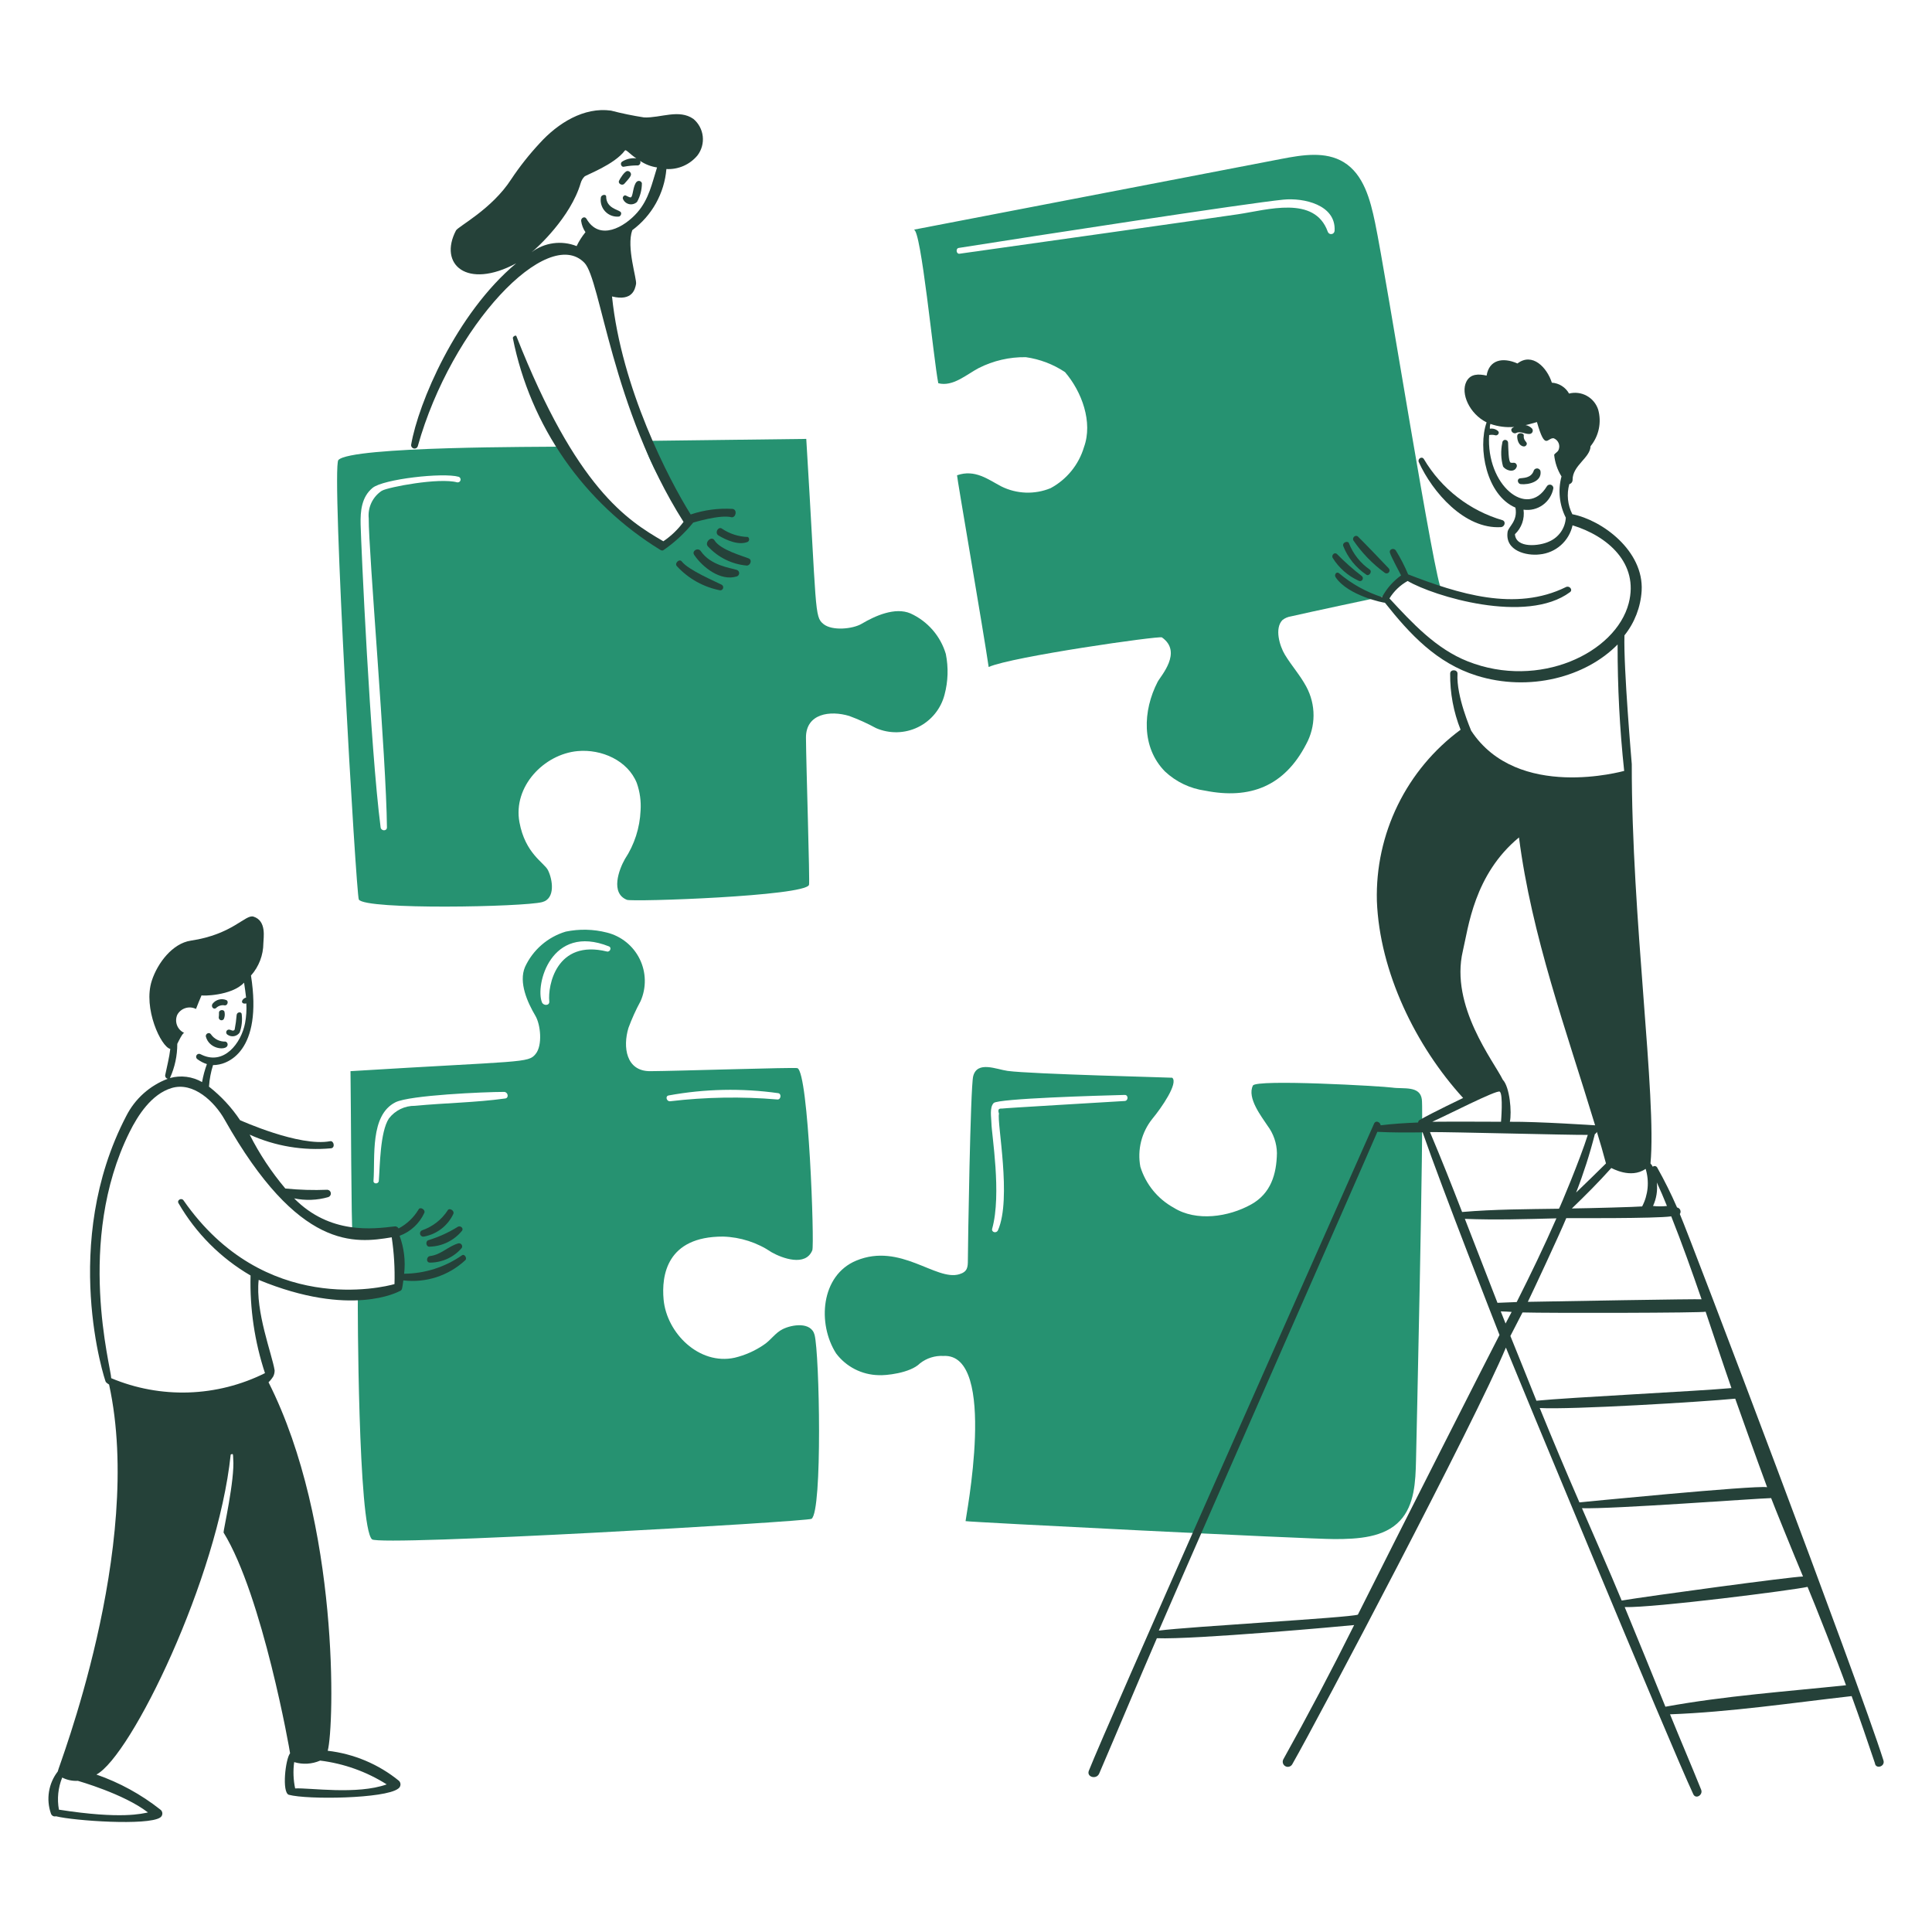
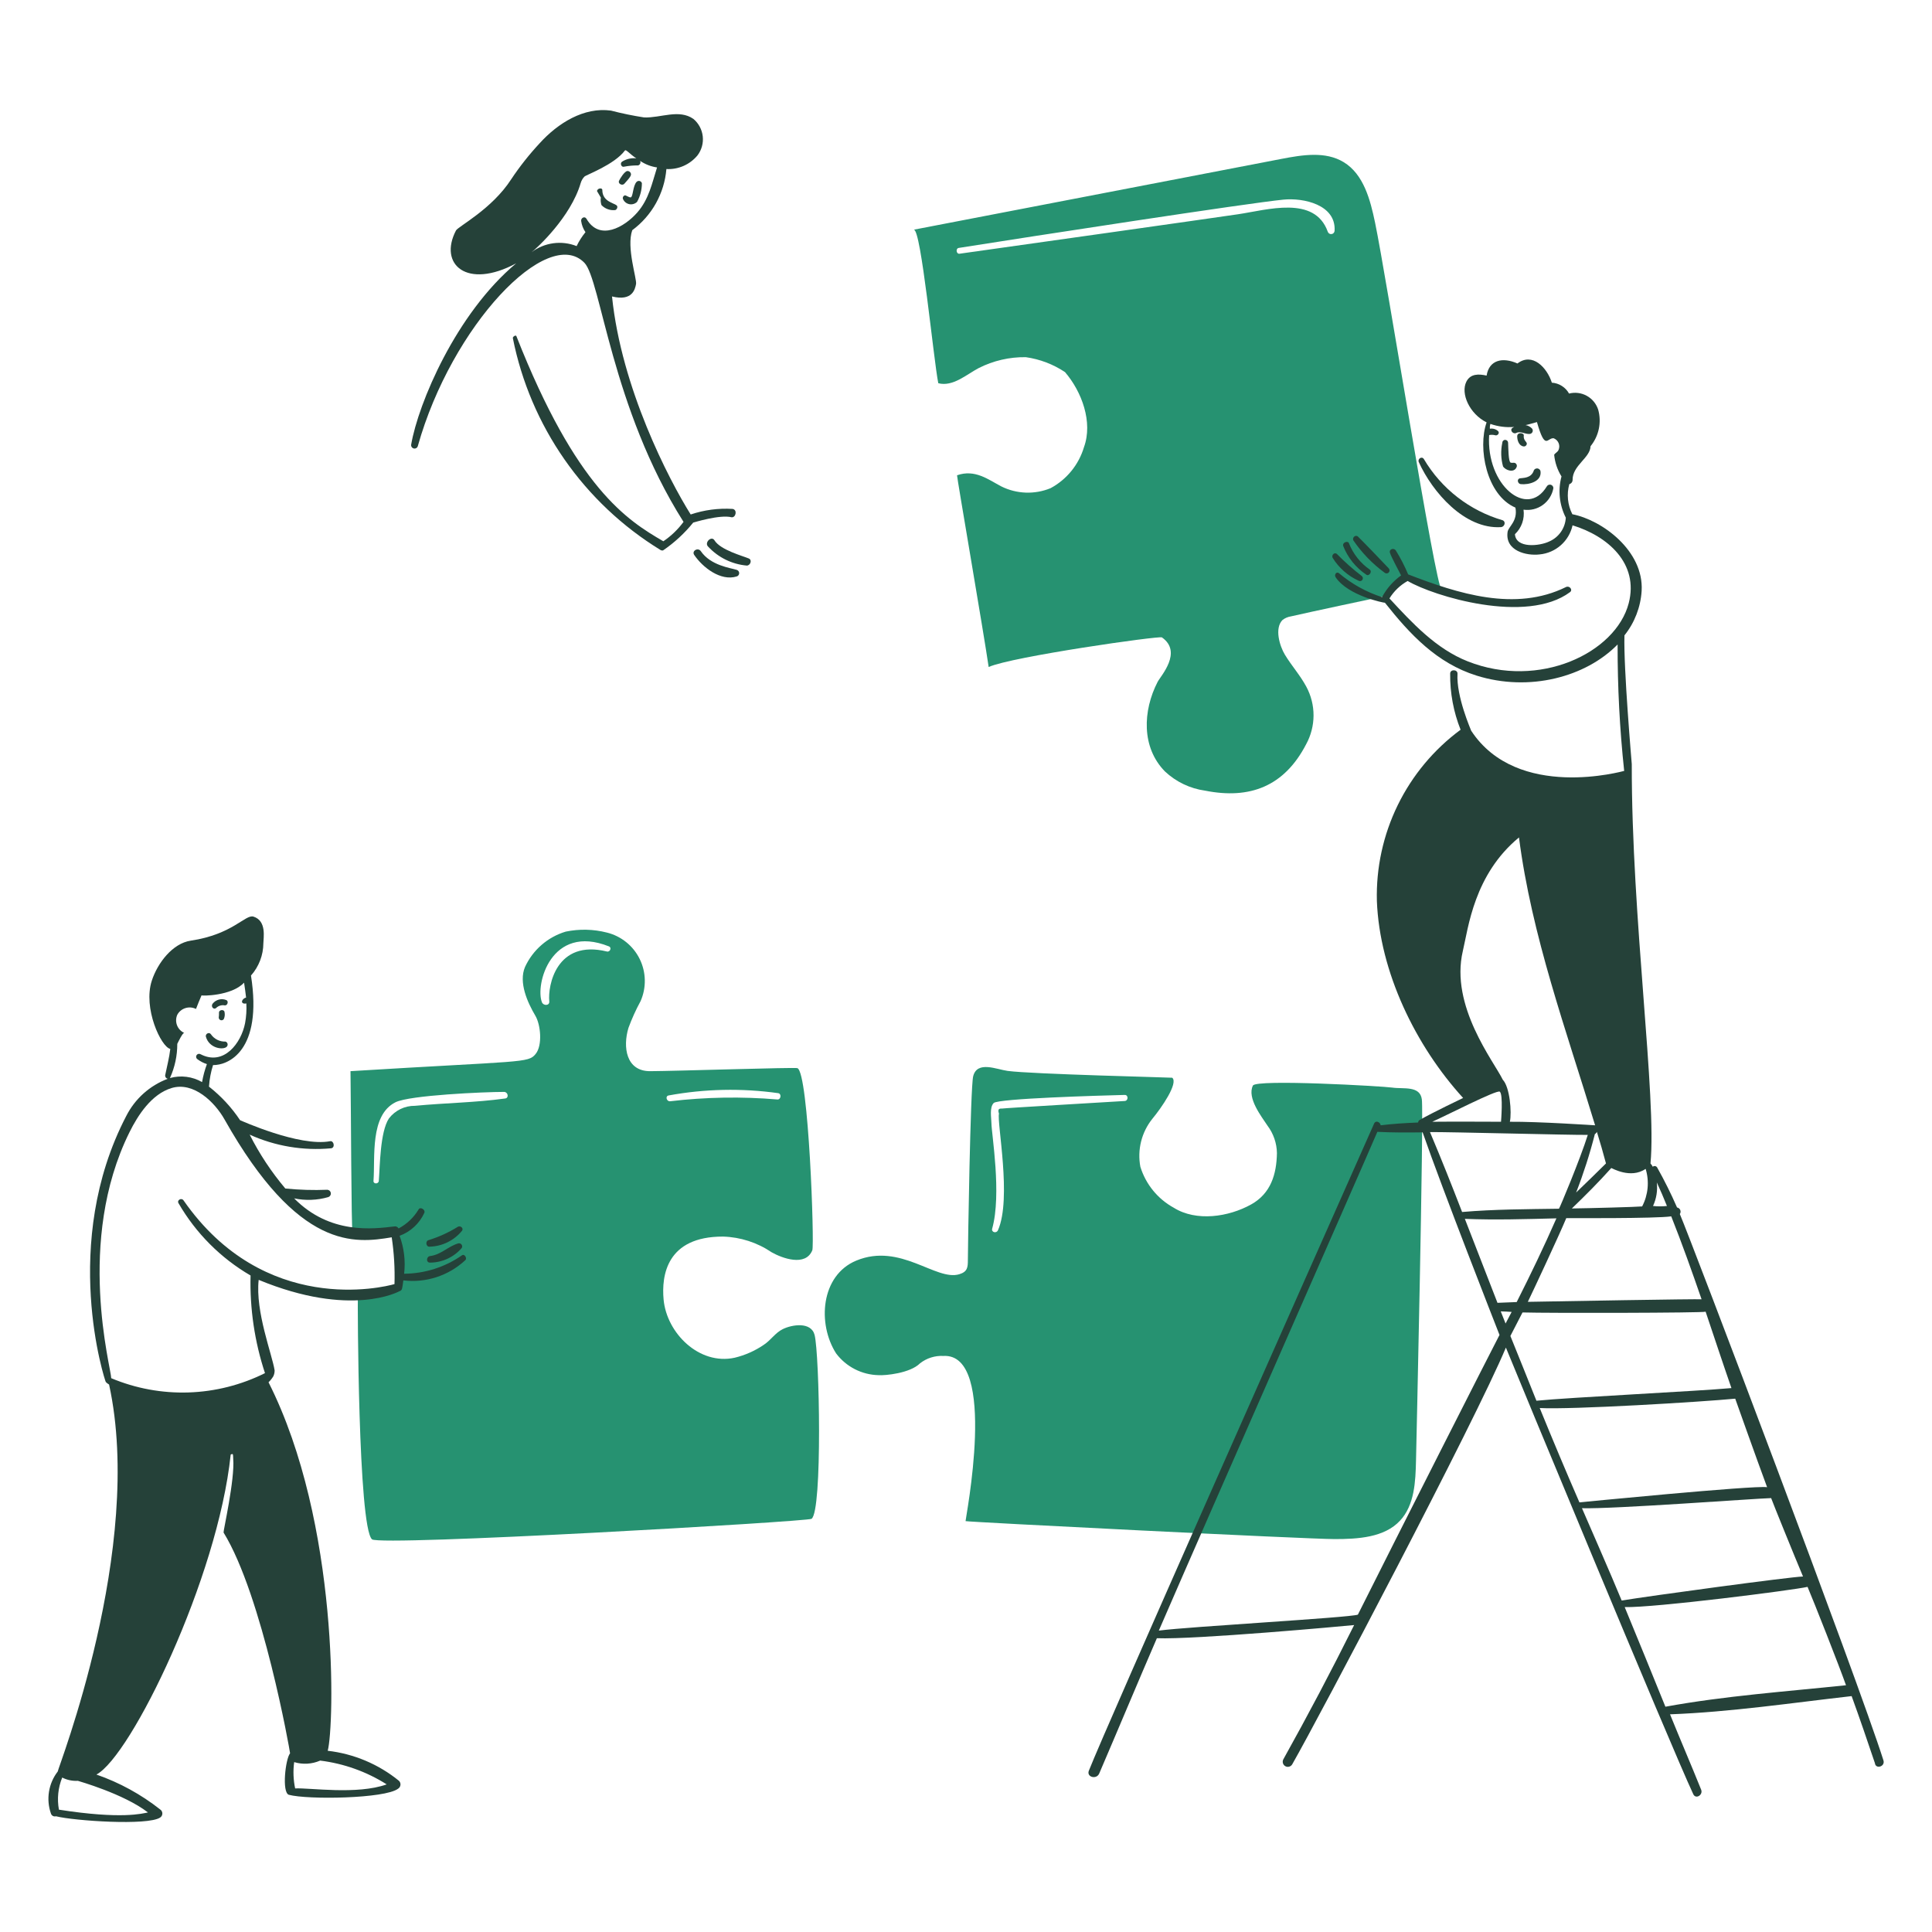
<svg xmlns="http://www.w3.org/2000/svg" fill="none" height="280" viewBox="0 0 280 280" width="280">
  <path d="m206.066 159.344c-.256-2.052-2.715-1.485-4.288-1.722-1.36-.204-19.725-1.249-20.197-.294-.887 1.794 1.26 4.504 2.126 5.828.857 1.144 1.332 2.53 1.356 3.96-.056 3.08-.886 5.853-3.739 7.441-3.269 1.82-7.952 2.52-11.216.476-2.323-1.275-4.058-3.405-4.838-5.938-.228-1.211-.193-2.456.105-3.652.297-1.196.848-2.313 1.617-3.276 1.364-1.644 3.812-5.204 2.897-5.974-.075-.037-20.453-.52-23.863-.99-1.612-.223-4.401-1.504-4.984.77-.406 1.575-.77 24.815-.77 26.611 0 1.063-.037 1.725-1.246 2.089-3.395 1.021-8.518-4.62-14.919-1.98-5.166 2.134-5.674 9.159-2.933 13.453.721.958 1.65 1.74 2.717 2.286s2.245.843 3.443.867c.916.071 4.573-.266 6.012-1.724.96-.747 2.156-1.124 3.371-1.062 7.988-.452 3.153 23.825 3.22 23.94s49.447 2.602 53.48 2.602c3.373 0 7.199-.207 9.493-2.675 2.1-2.261 2.24-5.645 2.31-8.723.028-1.216 1.14-49.966.846-52.313zm-43.068.221c-3.153.196-17.448 1.027-17.815 1.099-.476-.036-.587.184-.403.734-.329 1.246 1.884 12.32-.147 16.897-.226.511-.98.295-.84-.22 1.4-5.011-.091-13.708-.11-15.322-.008-.768-.302-2.24.329-2.895.632-.655 15.356-1.081 18.989-1.173.546-.014.546.845-.003.88z" fill="#269271" />
  <path d="m118.059 193.47c-.507-1.945-3.266-1.511-4.62-.84-1.103.544-1.726 1.608-2.749 2.273-1.28.874-2.709 1.508-4.216 1.869-5.135 1.12-9.849-3.556-10.3-8.43-.322-3.484.44-9.145 8.615-9.127 2.514.073 4.955.862 7.037 2.272 1.54.875 4.933 2.12 5.901-.292.325-.81-.525-25.773-2.163-26.392-.368-.14-17.521.42-21.331.44-3.52.018-3.984-3.516-3.153-6.268.491-1.336 1.079-2.635 1.76-3.885.424-.965.632-2.01.61-3.064s-.274-2.09-.738-3.036-1.13-1.779-1.95-2.441-1.775-1.137-2.797-1.392c-1.955-.501-3.999-.549-5.975-.14-1.29.387-2.484 1.043-3.501 1.927-1.017.883-1.835 1.972-2.399 3.196-.953 2.24.356 5.138 1.502 7.074.763 1.288 1.057 4.284.036 5.535-1.098 1.347-1.739.954-26.831 2.492.074 4.802.113 23.089.294 23.313.262.325 5.242-.222 5.425-.147.848.354 1.585 8.036 1.099 8.54-1.85.639-3.797.95-5.754.917-.038.916.034 33.396 2.052 35.226 1.134 1.027 63.115-2.572 63.7-2.97 1.607-1.082 1.151-23.941.445-26.65zm-21.15-34.71c5.239-.961 10.598-1.072 15.872-.331.513.076.403.949-.11.916-5.176-.44-10.382-.354-15.54.257-.515.069-.774-.747-.221-.842zm-23.68.439c-4.327.601-8.725.643-13.084 1.063-.729-.01-1.451.15-2.107.468-.656.318-1.229.786-1.673 1.364-1.296 1.972-1.294 6.964-1.466 9.054-.039.476-.806.476-.77 0 .259-3.409-.55-9.53 3.189-11.4 2.052-1.026 12.865-1.502 15.761-1.502.56.035.7.875.15.952zm14.736-21.299c-7.358-1.798-8.592 4.986-8.358 7.221.069.661-.854.665-1.063.14-1.009-2.508 1.296-11.456 9.713-8.101.442.18.147.849-.293.74z" fill="#269271" />
-   <path d="m137.082 94.796c-.382-1.293-1.038-2.489-1.924-3.506-.885-1.017-1.979-1.832-3.207-2.39-2.24-.953-5.138.356-7.074 1.504-1.288.762-4.284 1.057-5.535.036-1.347-1.099-.954-1.74-2.492-26.831-7.881.109-15.799.183-23.68.293 1.401 4.222 3.731 8.076 6.818 11.278-1.111 1.465-2.405 2.782-3.849 3.92-7.624-3.629-13.86-14.382-14.552-14.37-2.898.056-30.72-.076-32.549 1.943-1.029 1.135 2.575 63.113 2.968 63.7 1.014 1.523 23.864 1.072 26.575.367 1.945-.507 1.511-3.266.84-4.62-.543-1.103-3.298-2.38-4.141-6.965-.952-5.168 3.556-9.849 8.429-10.3 3.483-.322 7.269 1.366 8.578 4.62.453 1.281.64 2.64.55 3.996-.106 2.508-.892 4.941-2.274 7.037-.874 1.54-2.12 4.933.294 5.901.808.325 25.772-.525 26.391-2.163.14-.368-.42-17.521-.44-21.331-.019-3.52 3.514-3.985 6.268-3.153 1.337.491 2.635 1.079 3.885 1.76.965.419 2.009.623 3.06.6 1.052-.024 2.086-.276 3.03-.738.945-.463 1.778-1.124 2.442-1.94s1.143-1.766 1.404-2.785c.509-1.915.572-3.921.183-5.864zm-70.816-24.888c-2.632-.724-10.01.692-10.92 1.21-.653.428-1.176 1.026-1.513 1.731-.336.705-.473 1.488-.394 2.265-.036 4.802 2.548 34.674 2.639 44.792 0 .586-.84.55-.916 0-1.515-11.685-2.835-41.085-2.898-43.913-.045-1.942.14-3.961 1.722-5.278 1.54-1.285 10.22-2.268 12.499-1.613.097.037.177.109.224.202s.058.2.031.3-.091.187-.179.243c-.088.056-.193.078-.296.06z" fill="#269271" />
  <path d="m199.284 32.263c-.687-3.3-1.65-7-4.544-8.76-2.642-1.61-5.975-1.061-9.017-.476-17.776 3.417-35.541 6.838-53.296 10.262 1.063-.22 2.859 18.768 3.556 22.25 2.126.55 4.107-1.281 5.865-2.199 2.111-1.069 4.45-1.61 6.817-1.576 2.032.287 3.974 1.026 5.682 2.163 2.439 2.836 4.069 7.258 2.748 10.886-.376 1.259-.997 2.432-1.828 3.45-.83 1.019-1.853 1.864-3.01 2.487-1.14.468-2.366.687-3.598.643-1.231-.044-2.439-.351-3.542-.899-1.87-.98-3.812-2.53-6.415-1.613-.073.036 3.885 22.946 4.582 27.784 3.372-1.504 24.741-4.546 25.108-4.29 3.042 2.128-.188 5.6-.623 6.451-2.148 4.168-2.372 9.484 1.063 12.977 1.607 1.51 3.643 2.483 5.828 2.786 6.486 1.289 11.467-.628 14.626-6.709.703-1.279 1.075-2.714 1.082-4.174.006-1.46-.354-2.898-1.046-4.183-.906-1.693-2.122-3.009-3.115-4.655-.731-1.211-1.54-3.812-.33-5.022.354-.27.769-.446 1.209-.514 2.41-.56 13.012-2.825 13.453-2.895.732-.116 2.566-2.52 3.262-2.639 1.781.316 3.508.881 5.131 1.68-.892-.346-7.997-45.3-9.648-53.217zm-5.864 1.173c-.004.119-.049.234-.128.323s-.187.148-.305.165-.239-.007-.341-.069c-.101-.062-.178-.159-.216-.272-1.901-5.32-8.796-3.151-13.012-2.53-4.471.661-31.392 4.462-40.356 5.719-.477.067-.587-.769-.111-.84 10.601-1.68 41.972-6.506 47.066-7 2.896-.287 7.613.729 7.403 4.504z" fill="#269271" />
  <g fill="#254139">
    <path d="m220.398 70.164c1.14.122 3.107-.364 2.859-1.905-.029-.098-.086-.185-.164-.251s-.174-.107-.276-.119c-.101-.012-.204.007-.295.053s-.167.118-.217.207c-.367 1.21-1.614 1.093-2.016 1.173-.515.102-.329.797.109.843z" />
    <path d="m217.722 64.19c-.237 1.129-.2 2.298.11 3.409.393.594 1.584.956 1.943.14.033-.059.053-.124.058-.192.005-.068-.005-.135-.03-.198-.024-.063-.063-.12-.112-.167-.049-.046-.108-.081-.172-.102-.182-.041-.404.036-.587-.036-.33-.111-.33-2.163-.367-2.895-.005-.112-.055-.217-.138-.292s-.192-.114-.304-.109-.217.055-.292.138c-.075.083-.114.192-.109.304z" />
    <path d="m219.885 63.236c0 .587.256 1.4.952 1.466.059.003.117-.007.172-.028.054-.021.104-.053.145-.095.042-.041.074-.091.095-.145s.031-.113.028-.172c-.039-.256-.513-.476-.44-1.137.074-.406-.952-.546-.952.111z" />
    <path d="m205.626 66.976c1.972 4.348 6.639 9.751 11.913 9.419.477-.029.767-.729.256-.99-4.802-1.394-8.891-4.566-11.435-8.87-.294-.476-.951-.035-.734.441z" />
-     <path d="m98.119 82.076c1.665 1.799 3.861 3.02 6.268 3.483.094-.002.185-.034.259-.092.075-.058.128-.138.153-.229.025-.091.019-.187-.015-.275-.035-.087-.097-.162-.177-.211-.961-.5-4.837-2.128-5.792-3.373-.365-.477-1.131.288-.696.696z" />
    <path d="m100.611 80.427c1.218 1.791 3.811 3.844 6.16 3.116.103-.03.193-.093.258-.179.064-.086.098-.19.098-.298 0-.107-.034-.212-.098-.298-.065-.086-.155-.149-.258-.179-.918-.288-3.773-.624-5.205-2.713-.405-.587-1.355-.038-.955.55z" />
    <path d="m102.627 79.218c1.463 1.581 3.462 2.561 5.608 2.75.514-.01.807-.805.293-1.026-.84-.364-4.12-1.224-4.984-2.639-.43-.704-1.511.337-.917.916z" />
-     <path d="m104.131 77.605c1.142.686 2.961 1.488 4.251.917.058-.038.106-.09.138-.151.033-.061.05-.129.05-.199 0-.069-.017-.138-.05-.199-.032-.061-.08-.113-.138-.151-1.319-.037-2.602-.444-3.703-1.173-.557-.463-1.169.584-.548.956z" />
-     <path d="m87.08 28.634c-.055.364-.025.736.087 1.087s.302.671.557.937c.255.266.567.469.913.595s.716.171 1.082.131c.258-.073.44-.514.183-.7-.403-.33-2.016-.55-2.052-2.163.042-.435-.728-.326-.77.113z" />
+     <path d="m87.08 28.634c-.055.364-.025.736.087 1.087c.255.266.567.469.913.595s.716.171 1.082.131c.258-.073.44-.514.183-.7-.403-.33-2.016-.55-2.052-2.163.042-.435-.728-.326-.77.113z" />
    <path d="m90.311 28.892c.086.181.213.339.372.461.159.122.345.204.542.24s.4.024.592-.034c.192-.058.367-.161.51-.301.463-.829.704-1.763.7-2.712-.023-.077-.065-.147-.124-.202s-.13-.094-.208-.113-.16-.016-.237.007c-.077.023-.146.066-.201.124-.546.573-.507 2.169-.84 2.24-.183.036-.514-.183-.7-.256-.259-.151-.589.253-.406.546z" />
    <path d="m90.495 26.618c.147-.182.953-.988.953-1.319.002-.068-.01-.136-.036-.199-.025-.063-.063-.12-.111-.169-.048-.048-.105-.086-.169-.111s-.131-.037-.199-.036c-.403 0-1.099 1.137-1.21 1.4-.22.433.477.799.77.433z" />
    <path d="m106.183 73.756c-2.061-.126-4.127.148-6.084.806-3.19-5.095-10.044-18.327-11.401-31.597 2.969.734 3.336-1.063 3.482-1.795s-1.429-5.32-.549-7.808c1.407-1.041 2.577-2.37 3.43-3.898s1.371-3.221 1.518-4.965c.854.046 1.707-.11 2.49-.454.783-.344 1.475-.867 2.019-1.526.597-.788.869-1.774.76-2.756-.11-.982-.591-1.885-1.346-2.522-2.1-1.474-4.727-.13-7.149-.22-1.616-.249-3.219-.579-4.802-.99-3.92-.543-7.687 1.805-10.336 4.728-1.52 1.632-2.905 3.385-4.141 5.242-2.79 4.323-7.687 6.824-7.991 7.405-2.558 4.9 1.561 8.602 8.723 4.76-8.726 7.293-14.186 20.31-15.211 26.243-.027.124-.005.254.061.362.066.108.171.187.294.22.123.033.253.017.365-.043.111-.061.195-.162.234-.283 4.91-17.497 18.831-32.068 24.151-26.575 2.38 2.458 3.92 21.041 14.332 37.498l.038.036c-.809 1.102-1.801 2.056-2.933 2.822-5.242-3.042-12.608-7.661-21.297-29.726-.073-.22-.56.074-.512.293 1.256 6.311 3.804 12.293 7.481 17.573 3.678 5.28 8.407 9.742 13.891 13.108.059.039.125.066.194.079.069.013.141.011.209-.006 1.642-1.124 3.111-2.481 4.361-4.028.038 0 3.886-1.21 5.572-.77.587.07.879-1.065.147-1.214zm-29.141-37.204c.806-.623 5.656-5.067 7.112-10.007.101-.358.289-.686.549-.953.258-.256 4.326-1.722 5.865-3.78.147-.22.734.549 1.651 1.135-.719-.079-1.444.089-2.054.477-.365.22-.112.874.294.732.664-.127 1.34-.188 2.016-.183.067-.018.128-.051.18-.096s.094-.101.122-.164.042-.132.04-.201-.019-.137-.05-.198c.737.499 1.577.825 2.457.953-.734 2.309-1.168 4.586-2.86 6.524-1.862 2.132-5.477 4.2-7.367.917-.255-.442-.84-.111-.77.329.082.578.295 1.13.623 1.613-.506.619-.936 1.296-1.282 2.016-1.072-.425-2.236-.566-3.379-.411-1.143.155-2.227.602-3.147 1.297z" />
-     <path d="m34.3 147.066c-.057.725-.154 1.447-.293 2.161-.22.294-.477.041-.734 0-.093-.022-.192-.01-.277.034s-.152.117-.187.206c-.036.089-.038.188-.006.279.031.091.095.167.178.215.137.096.291.164.454.199.163.036.332.038.496.007.164-.031.32-.094.459-.186.139-.092.258-.212.351-.351.296-.833.396-1.724.293-2.602.013-.44-.662-.403-.734.038z" />
    <path d="m31.371 146.039c.162-.145.356-.25.566-.308.21-.057.43-.065.644-.022.403.035.585-.619.22-.77-.341-.14-.719-.165-1.075-.073-.357.093-.674.299-.904.587-.329.439.174.987.55.586z" />
    <path d="m31.738 146.771c.006.234-.006.468-.036.7.001.086.029.169.08.237.051.068.123.118.205.143.082.024.169.022.25-.007.081-.029.15-.082.197-.153.14-.31.179-.656.111-.99-.045-.478-.843-.369-.806.07z" />
    <path d="m29.831 150.22c.477 1.76 2.576 1.989 3.042 1.466.05-.056.086-.123.104-.195.018-.072.018-.148 0-.221-.018-.072-.054-.139-.104-.194-.05-.056-.113-.098-.183-.123-.415.018-.828-.071-1.2-.256-.372-.186-.69-.464-.925-.806-.246-.371-.806-.077-.734.329z" />
-     <path d="m61.46 179.211c.92-.172 1.786-.561 2.525-1.134.74-.574 1.331-1.316 1.726-2.164.172-.518-.655-.916-.84-.478-.873 1.331-2.162 2.336-3.665 2.859-.117.037-.216.118-.275.227-.059.108-.073.235-.041.354.033.118.111.22.216.283.106.062.232.081.352.053z" />
    <path d="m62.271 180.677c.902-.025 1.788-.245 2.597-.643.81-.398 1.524-.967 2.094-1.666.259-.365-.221-.774-.587-.586-1.327.829-2.756 1.482-4.252 1.943-.511.113-.403 1.015.147.952z" />
    <path d="m62.343 182.987c.871-.006 1.731-.199 2.522-.566s1.493-.899 2.06-1.561c.043-.078.062-.166.055-.255-.007-.088-.04-.173-.094-.243-.054-.07-.128-.122-.212-.151-.084-.029-.174-.032-.26-.01-1.462.42-2.493 1.642-4.07 1.832-.587.072-.623.986 0 .954z" />
    <path d="m66.962 181.922c-2.462 1.722-5.389 2.655-8.393 2.677.216-1.859-.01-3.743-.659-5.499.79-.29 1.514-.734 2.131-1.307.617-.572 1.113-1.262 1.46-2.028.181-.477-.629-.92-.84-.476-.697 1.163-1.698 2.113-2.895 2.748-.058-.11-.15-.198-.262-.251-.113-.053-.239-.067-.361-.041-3.039.354-9.31 1.209-14.515-4.069 1.639.345 3.338.282 4.948-.183.121-.04.224-.12.292-.228s.096-.236.079-.362-.077-.243-.17-.329c-.093-.087-.214-.138-.341-.145-2.03.083-4.064.022-6.086-.183-2.019-2.394-3.753-5.013-5.167-7.807 3.696 1.673 7.763 2.355 11.802 1.98.623-.081.405-1.131-.14-1.028-4.465.85-13.02-3.042-13.049-3.042-1.225-1.839-2.735-3.472-4.472-4.838-.005 0-.01-.001-.014-.003-.005-.001-.009-.004-.012-.008-.004-.003-.006-.007-.008-.011-.002-.005-.003-.01-.003-.015.071-1.058.268-2.103.587-3.115 2.163.037 7.221-2.016 5.499-12.976 1.149-1.294 1.788-2.962 1.796-4.692 0-.732.515-3.232-1.431-3.848-1.17-.371-3.009 2.578-9.09 3.481-2.64.394-4.801 3.22-5.645 5.792-1.31 3.989 1.352 9.632 2.677 9.897-.147 1.282-.477 2.492-.734 3.78-.024.121.001.248.07.351s.176.175.297.199c-2.607.981-4.752 2.903-6.012 5.387-9.639 18.48-3.08 38.415-2.969 38.56.143.143.303.266.477.367 5.167 23.68-7.477 55.72-7.441 56.081-.659.852-1.094 1.855-1.267 2.918-.173 1.063-.078 2.152.277 3.168.045.151.147.277.284.353.137.075.299.093.45.05 2.639.66 13.3 1.388 15.1.182.097-.063.177-.15.233-.252.055-.103.084-.217.084-.333 0-.117-.029-.231-.084-.334-.055-.102-.135-.189-.233-.252-2.776-2.19-5.899-3.899-9.24-5.059 5.022-2.64 17.594-28.481 19.46-46.368.44-.257.323.111.367.623.253 2.973-1.466 10.52-1.4 10.667 5.645 9.163 9.64 31.742 9.64 31.998-.672.817-1.215 5.669-.183 6.012 2.712.734 13.941.567 15.834-.879.094-.058.174-.135.234-.228s.098-.197.111-.307c.013-.109.002-.22-.033-.324-.035-.105-.094-.199-.171-.278-2.958-2.412-6.545-3.925-10.336-4.362.953-3.519 1.76-32.916-8.578-53.405.273-.26.508-.556.7-.88.123-.263.185-.55.183-.84-.357-2.305-2.822-8.54-2.31-13.123 13.38 5.535 20.343 1.68 20.38 1.65.1-.02.191-.069.263-.14.072-.072.121-.164.14-.264.067-.366.14-.77.183-1.173 1.612.196 3.247.038 4.791-.462s2.962-1.33 4.153-2.433c.37-.263-.076-1.004-.437-.741zm-58.422 80.348c-.288-1.565-.123-3.18.476-4.655.702.358 1.486.522 2.272.476.074.036 6.635 1.869 10.154 4.582-.774.146-3.78 1.026-12.902-.403zm37.863-7.111c3.428.423 6.721 1.6 9.64 3.446-4.288 1.54-11.179.476-13.269.586-.264-1.253-.312-2.543-.14-3.812 1.241.375 2.575.297 3.765-.22zm-20.709-103.88c.183-.365.806-1.68 1.026-1.575-.241-.105-.459-.257-.641-.447-.182-.19-.325-.414-.42-.659s-.141-.507-.135-.77.064-.522.17-.763c.255-.464.68-.811 1.186-.967.506-.157 1.053-.111 1.526.127.256-.659.514-1.319.806-1.978-.036.109 4.362.109 6.16-1.833.109.733.22 1.466.293 2.162-.42.084-.76.585-.512.77.183.183.549.073.549.073.052.957-.009 1.917-.183 2.86-.56 2.899-3.088 6.254-6.451 4.508-.097-.058-.214-.076-.324-.048s-.205.098-.263.195-.075.214-.048.324c.028.11.098.204.195.263.412.304.87.54 1.357.7-.311.845-.545 1.716-.7 2.602-.699-.401-1.47-.66-2.269-.761s-1.611-.041-2.387.175c.707-1.557 1.07-3.248 1.063-4.958zm.906 22.69c-.301-.434-.988-.038-.732.403 2.51 4.344 6.111 7.958 10.445 10.483-.121 4.802.586 9.588 2.09 14.149-3.443 1.718-7.217 2.673-11.063 2.8-3.846.126-7.674-.579-11.223-2.067 0-1.486-5.18-19.829 2.639-35.628 1.25-2.527 3.22-5.536 6.086-6.415 3.22-.991 6.3 2.058 7.7 4.546 10.744 19.062 18.914 17.96 24.228 17.08.337 2.243.472 4.512.403 6.78-1.646.477-18.876 4.672-30.573-12.131z" />
    <path d="m201.264 82.37c-.722-.78-3.674-3.84-4.435-4.582-.371-.361-.878.109-.7.514 1.244 1.827 2.794 3.427 4.582 4.728.089.06.196.085.302.07.106-.015.203-.068.272-.15.068-.082.104-.187.101-.293-.004-.107-.048-.209-.122-.285z" />
    <path d="m198.52 82.553c-1.35-.939-2.395-2.253-3.006-3.78-.11-.476-1.026-.183-.84.367.664 1.688 1.828 3.133 3.335 4.141.371.298.909-.402.511-.728z" />
    <path d="m197.343 83.47c-1.258-.966-2.446-2.019-3.556-3.151-.36-.372-.84.109-.66.512.901 1.463 2.217 2.624 3.78 3.336.092.051.201.064.302.038.102-.026.19-.091.246-.18s.075-.197.054-.3-.08-.194-.166-.255z" />
    <path d="m272.961 255.121c-3.731-11.76-27.932-75.544-29.508-79.172.059-.085.095-.184.105-.286.011-.103-.005-.207-.045-.302s-.104-.178-.185-.242-.176-.107-.278-.124c-.856-1.964-1.811-3.885-2.859-5.754-.027-.06-.067-.113-.118-.154-.051-.042-.111-.071-.175-.086-.064-.014-.13-.013-.194.003s-.123.047-.172.09c-.089-.173-.2-.333-.331-.477.917-9.639-2.748-35.591-2.712-57.878 0-.072-1.209-13.928-1.062-18.656 1.475-1.842 2.345-4.096 2.492-6.451.337-5.79-5.718-10.263-10.044-11.106-.686-1.348-.843-2.905-.439-4.362.137-.035.259-.116.346-.229.086-.113.132-.252.13-.394-.019-2.089 2.566-3.189 2.602-4.875.598-.733 1.01-1.599 1.202-2.525.191-.926.156-1.885-.101-2.795-.28-.847-.871-1.557-1.653-1.986-.782-.429-1.698-.545-2.563-.324-.25-.45-.61-.831-1.046-1.106-.435-.275-.933-.437-1.447-.47-.7-2.198-2.823-4.435-4.984-2.784-2.163-.953-4.106-.514-4.472 1.758-1.137-.256-2.346-.293-2.933.88-.864 1.726.452 4.661 2.933 5.901-1.306 3.685-.035 10.548 4.178 12.352.367 1.98-1.025 2.75-1.136 3.52-.399 2.75 2.747 3.5 4.655 3.262 1.137-.11 2.21-.577 3.065-1.334.855-.757 1.449-1.766 1.695-2.881 5.059 1.54 9.646 5.499 8.139 11.29-1.881 7.213-12.984 12.509-23.313 8.431-4.62-1.82-8.064-5.572-11.363-9.128.65-1.054 1.558-1.925 2.639-2.528 3.738 2.199 17.206 6.325 23.533 1.613.441-.329-.073-.98-.587-.734-7.35 3.629-15.652.953-22.873-1.833-.507-1.206-1.107-2.37-1.796-3.482-.294-.402-1.016-.186-.84.367.195.619 1.504 3.042 1.613 3.262-1.139.818-2.079 1.883-2.748 3.115v.038c-2.299-.738-4.429-1.922-6.27-3.483-.371-.28-.7.256-.476.587 1.801 2.71 7.075 3.739 7.149 3.703 3.629 4.581 7.516 8.75 13.268 10.556 7.655 2.402 15.842.213 20.454-4.508-.015 6.121.302 12.239.952 18.326-.073 0-15.468 4.398-22.175-5.829-.038-.14-2.181-4.982-1.98-8.245.041-.661-1.096-.7-1.064 0-.028 2.775.485 5.527 1.511 8.105-3.87 2.855-6.994 6.602-9.106 10.922s-3.15 9.086-3.026 13.893c.394 10.264 5.608 21 12.499 28.553-.14.075-4.399 2.091-6.3 3.19-.067.034-.124.087-.162.152-.039.065-.059.139-.058.214-1.833.073-3.629.184-5.425.404-.073-.476-.727-.768-.952-.257-10.872 24.514-38.648 86.989-41.346 93.8-.364.917 1.107 1.323 1.502.404 2.807-6.537 5.536-13.086 8.358-19.61 5.425.22 27.196-1.76 28.589-1.907-3.266 6.561-6.687 13.048-10.263 19.46-.091.17-.113.369-.059.554.053.185.176.342.344.438.167.095.366.122.552.073.187-.048.347-.168.447-.333 3.888-6.8 26.537-49.777 30.972-60.406.84 2.126 23.94 57.892 27.16 64.732.363.772 1.443.104 1.137-.661-1.472-3.656-3.042-7.294-4.51-10.92 8.762-.329 17.596-1.649 26.32-2.639 1.174 3.22 2.273 6.452 3.373 9.714.098.917 1.526.513 1.235-.404zm-48.458-176.636c-1.392.662-4.801 1.026-4.948-1.064.476-.45.838-1.008 1.055-1.626.216-.618.282-1.28.191-1.929.984.143 1.986-.101 2.793-.683.808-.582 1.357-1.454 1.533-2.433.001-.113-.035-.224-.103-.314-.069-.09-.165-.155-.274-.184-.11-.029-.226-.021-.33.022-.104.044-.191.121-.246.22-2.862 4.736-8.809-.214-8.358-7.441.304-.06.618-.048.917.036.33.074.659-.365.366-.623-.158-.14-.345-.242-.549-.299-.203-.057-.416-.067-.624-.03-.021-.236.004-.473.073-.7 1.105.387 2.279.536 3.445.44-.072.036-.182.111-.256.14-.439.33.114.958.55.734.628-.323 1.284.195 1.944.14.091-.004.18-.034.255-.087.075-.053.133-.126.168-.211.035-.085.044-.178.027-.268-.016-.09-.059-.174-.121-.24-.249-.249-.569-.416-.916-.476.549-.111 1.099-.293 1.649-.44 1.207 4.227 1.49 2.253 2.419 2.345.163.062.312.157.437.279.125.122.223.269.289.43.065.162.097.335.093.51-.005.174-.045.346-.119.504-.14.293-.443.4-.623.659.105 1.119.469 2.199 1.063 3.153-.535 2-.313 4.128.624 5.974-.039.746-.288 1.466-.716 2.078-.429.612-1.021 1.092-1.708 1.384zm4.398 139.249c-1.979-4.545-3.885-9.09-5.754-13.672 4.508.256 23.422-.879 28.334-1.357 0 0 3.042 8.578 4.62 12.83-1.944-.293-27.163 2.199-27.201 2.199zm-11.876-28.919c-.585-1.504-3.738-9.604-4.728-12.171 4.399.184 8.871.037 13.27-.072-1.797 4.104-3.74 8.136-5.756 12.132-.953.036-1.869.073-2.786.111zm2.054 1.318c-.294.551-.587 1.101-.881 1.68-.219-.585-.476-1.171-.7-1.758.517.006 1.031.042 1.581.078zm8.723-14.991c1.98-1.907 3.885-3.812 5.718-5.864.074 0 2.786 1.612 4.949.14h.036c.545 1.806.361 3.753-.513 5.425-.769.079-7.552.263-10.19.296zm3.335-10.78c.133-.072.237-.188.294-.329.476 1.54.916 3.042 1.319 4.581-1.429 1.4-2.859 2.822-4.325 4.215 1.076-2.765 1.982-5.594 2.715-8.47zm-13.342-7.88c-1.282-2.639-7.68-10.671-5.79-18.657.798-3.374 1.613-11.07 8.137-16.458 1.832 14.259 6.86 27.968 11.033 41.72-.038 0-8.247-.55-12.354-.514.294-1.359-.001-5.025-1.026-6.089zm12.32 7.991c-1.099 3.518-4.068 10.592-4.177 10.703-4.657.073-9.38.073-14.04.476-1.502-3.885-3.042-7.77-4.655-11.582 2.635-.034 20.449.442 22.868.406zm-3.119 12.066c.22 0 13.122.073 15.211-.257 1.576 3.959 3.006 7.991 4.399 12.023-.331-.073-21.333.293-25.182.367.734-1.508 4.509-9.572 5.572-12.133zm14.588-1.759c-.67.074-1.346.074-2.016 0 .492-1.065.682-2.244.55-3.409.513 1.096.99 2.228 1.466 3.404zm-24.228-16.568c.519.358.183 4.325.183 4.361-.659 0-7.294-.036-9.969 0 1.87-.811 9.35-4.666 9.786-4.365zm-20.564 75.797c-1.282.44-24.301 1.722-28.847 2.309 7.552-17.447 28.775-65.538 31.67-72.282 2.163.109 4.362.109 6.562.073 2.931 8.431 10.666 28.151 11.142 29.361-1.1 2.088-14.809 29.103-20.527 40.539zm22.104-40.39 1.758-3.409c3.592.111 26.355.075 26.538-.109 1.246 3.702 2.456 7.367 3.74 11.07-4.729.44-23.569 1.357-28.262 1.833-1.246-3.157-2.528-6.272-3.774-9.385zm10.372 24.962c4.472.14 25.035-1.4 27.418-1.465.292.806 3.372 8.4 4.62 11.362-2.053.074-22.029 2.786-26.281 3.482-1.394-3.412-5.285-12.282-5.757-13.383zm12.096 28.775c-1.943-4.802-3.92-9.641-5.901-14.443 4.325.111 24.412-2.455 26.501-2.931.88 2.052 4.62 11.545 5.572 14.257-8.687.913-17.558 1.536-26.176 3.112z" />
  </g>
</svg>